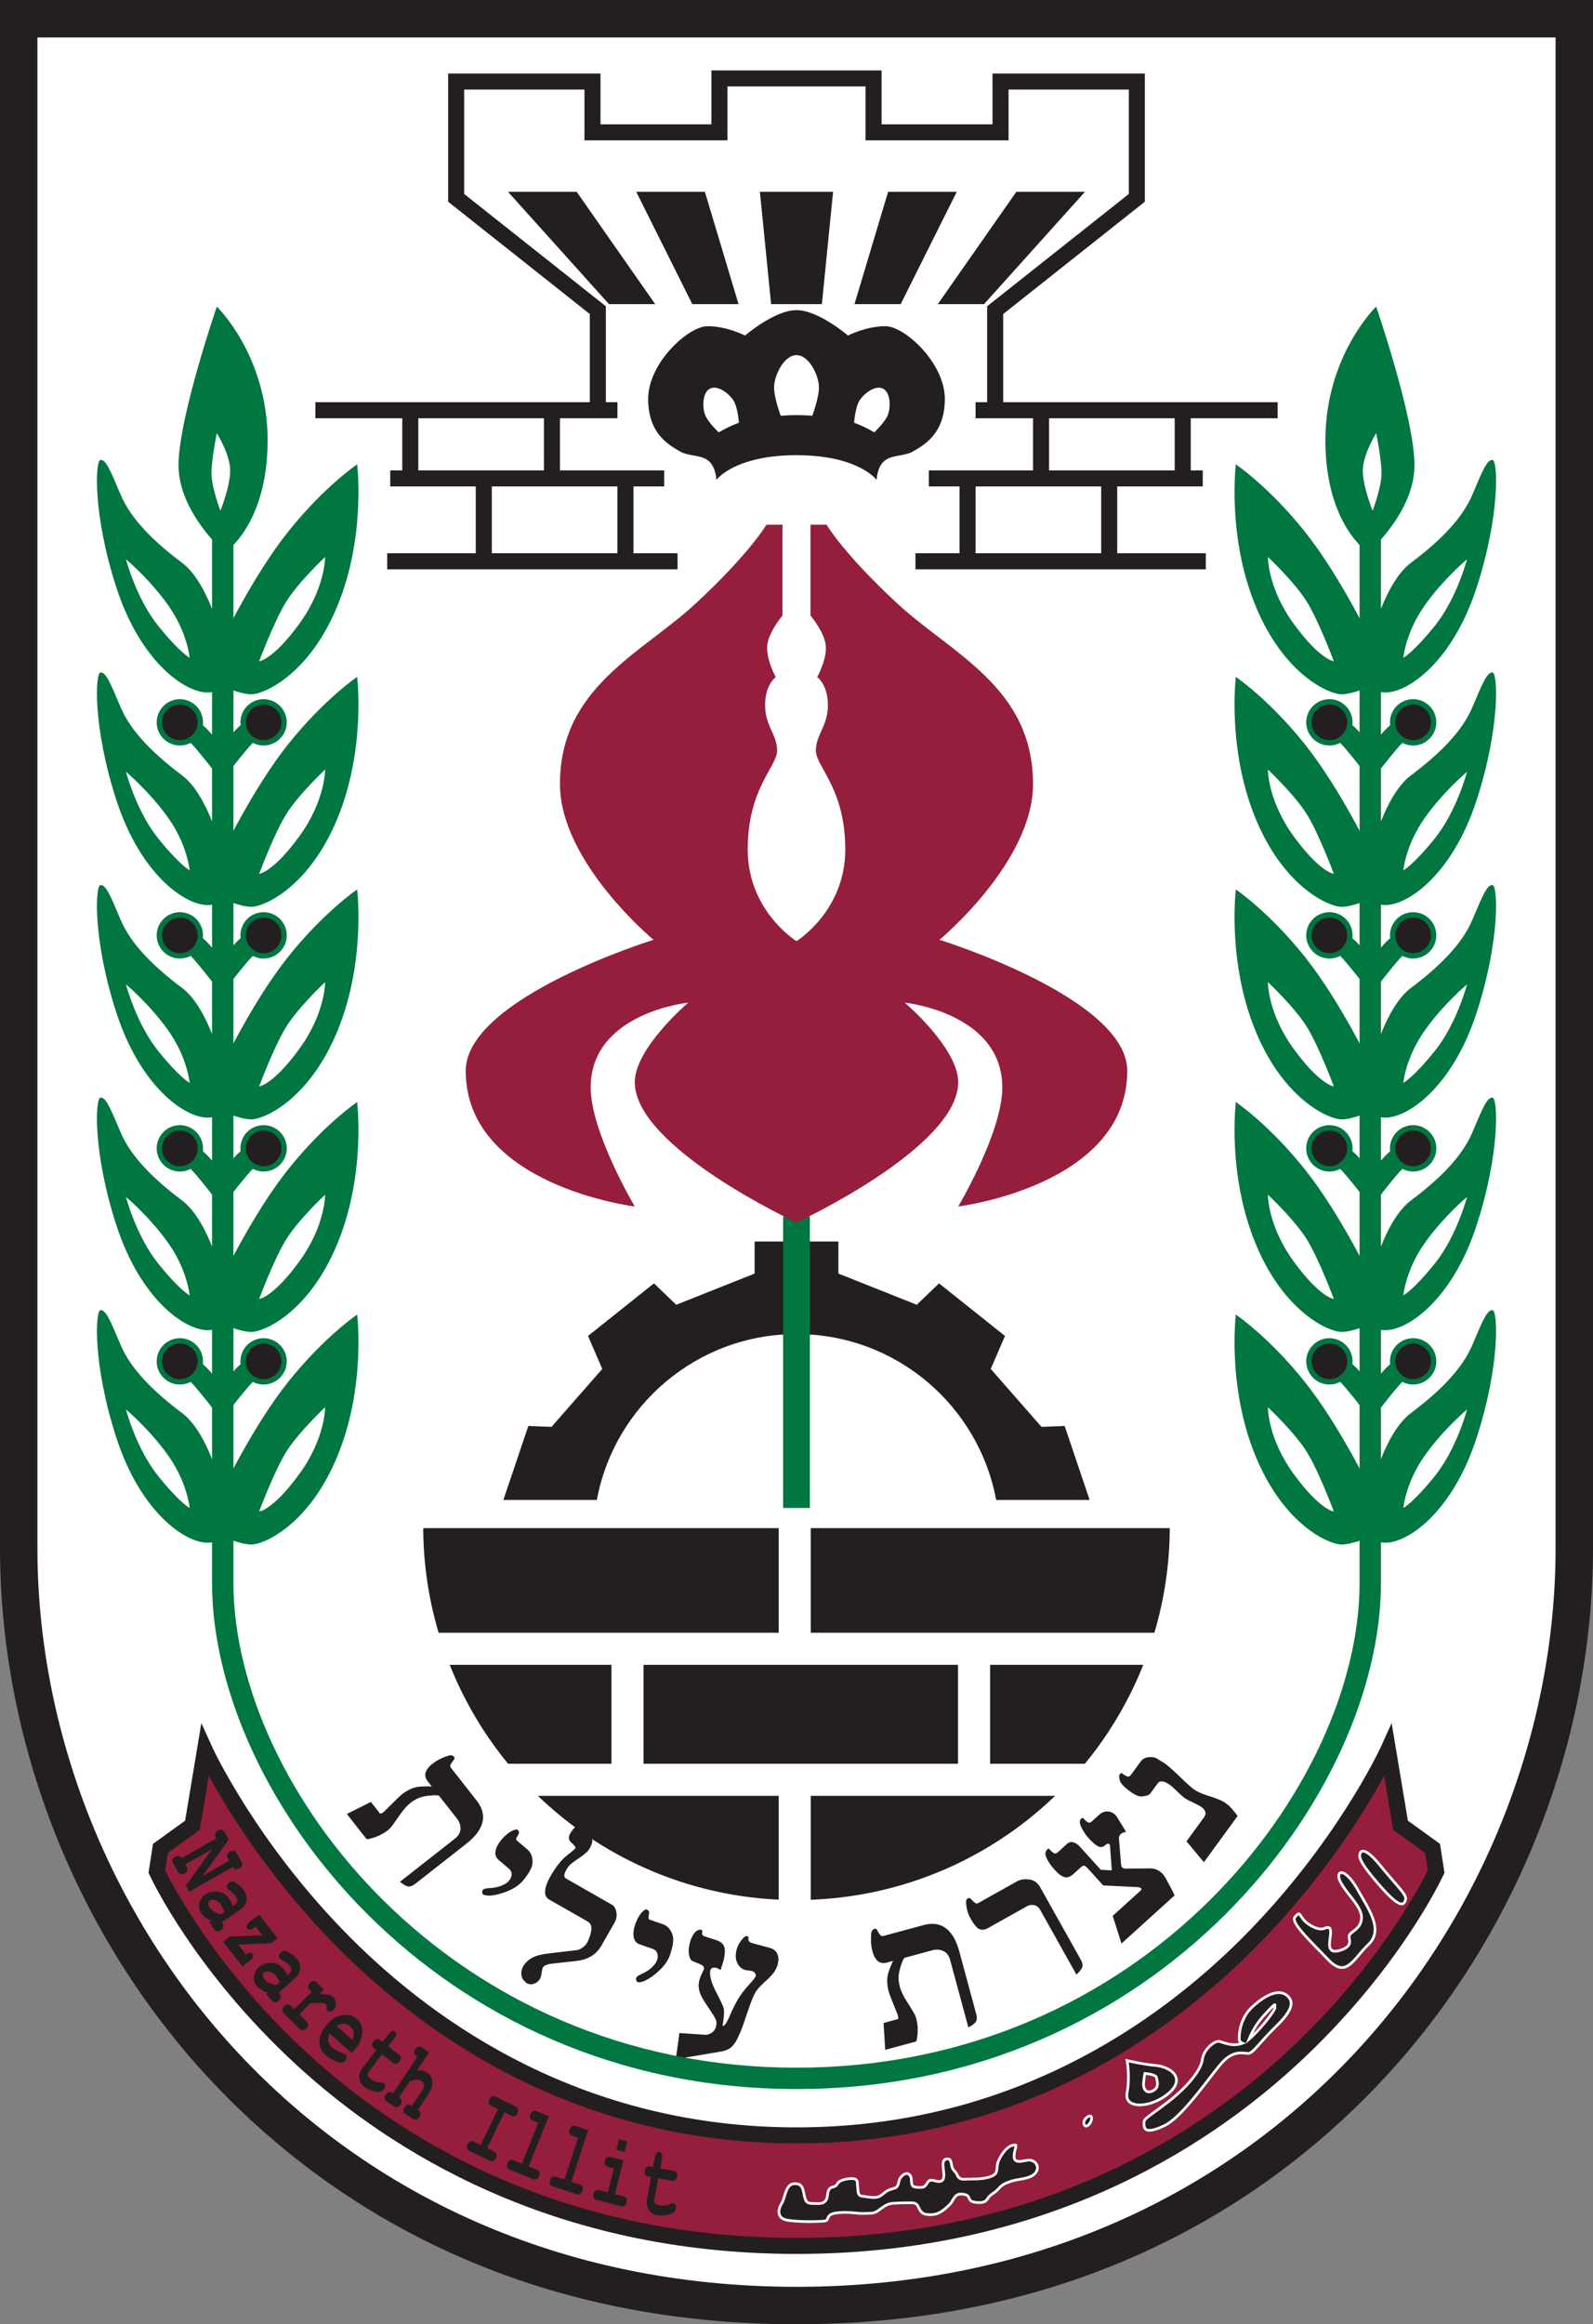
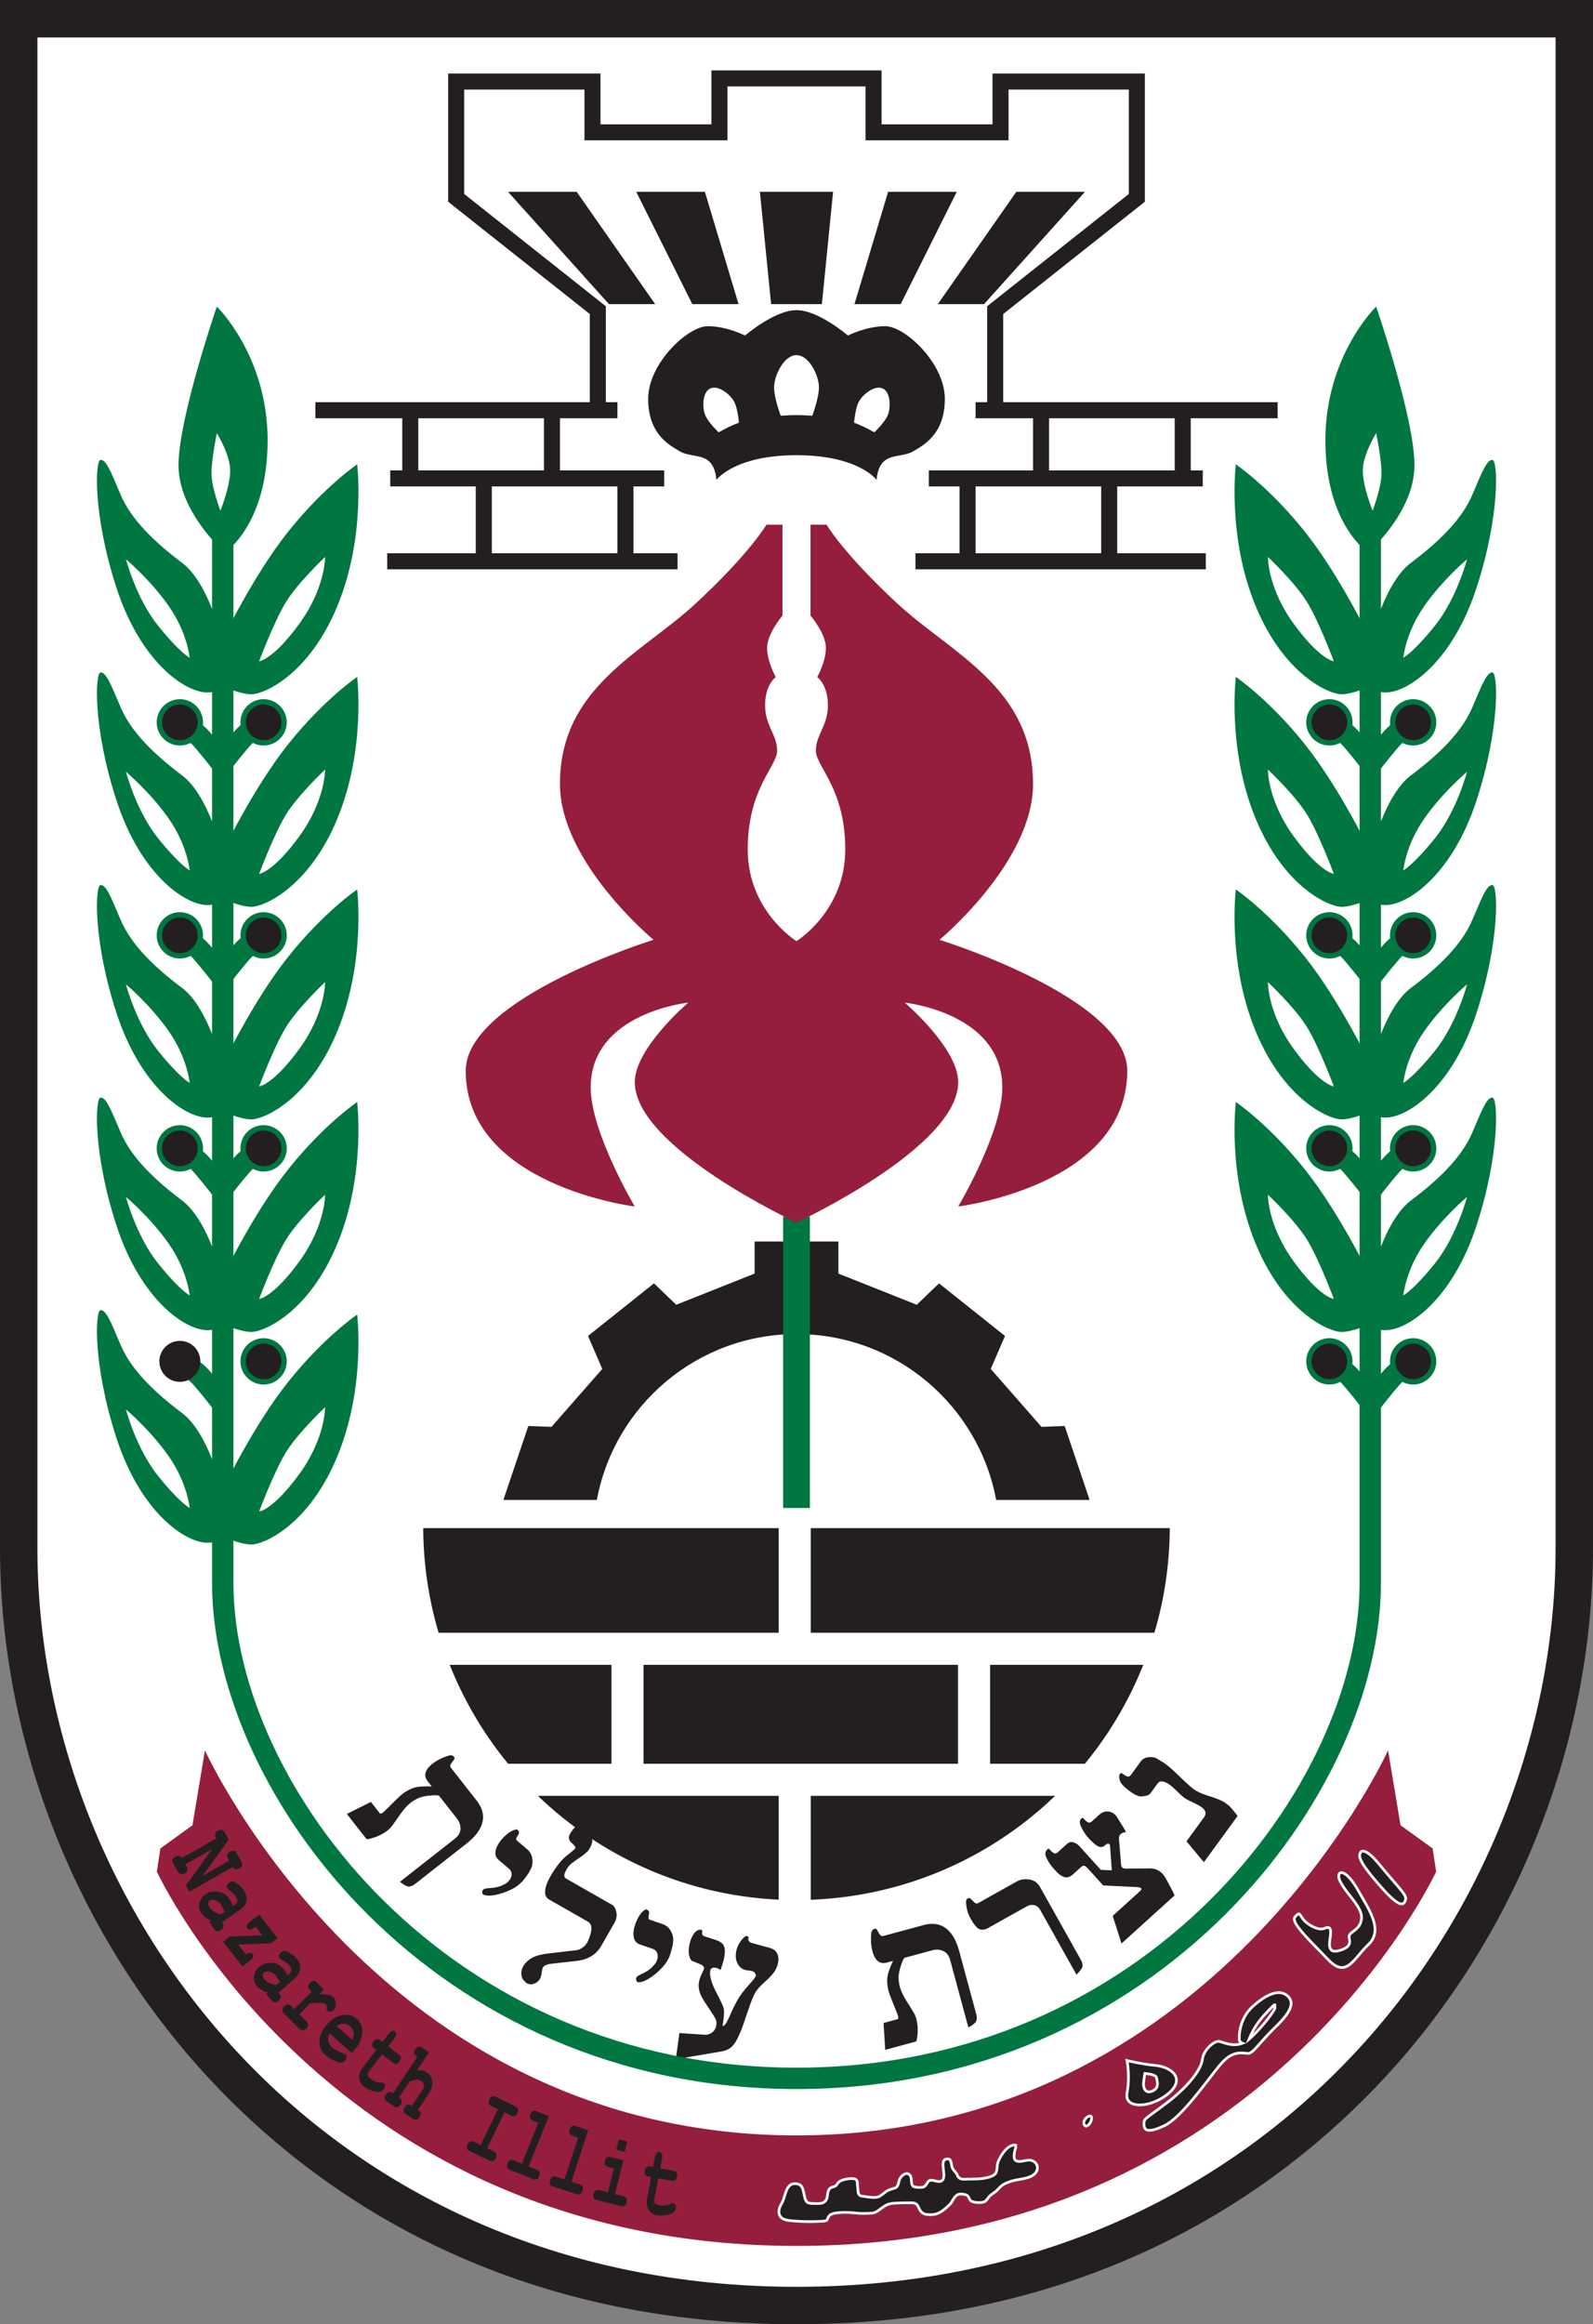
<svg xmlns="http://www.w3.org/2000/svg" width="298" height="434.65" xml:space="preserve">
  <rect width="100%" height="100%" fill="#808080" stroke="none" />
  <path fill="#FFF" d="M294.5 3.5v286c0 69.5-53.5 141.65-145.5 141.65S3.5 359 3.5 289.5V3.5h291z" />
  <path fill="#231F20" d="M149 434.65c-55.467 0-90.332-24.948-109.812-45.878C14.284 362.016 0 325.832 0 289.5V0h298v289.5c0 36.332-14.283 72.516-39.188 99.272-19.481 20.93-54.345 45.878-109.812 45.878zM7 7v282.5c0 67.908 53.115 138.15 142 138.15 88.885 0 142-70.242 142-138.15V7H7z" />
  <g fill="#231F20">
    <path d="m122.563 56.875-14.68-21H95.041l18.875 21zM138.157 56.875l-6.292-21h-12.842l10.486 21zM153.748 56.875l2.097-21h-13.691l2.096 21zM168.491 56.875l10.486-21h-12.84l-6.291 21zM184.084 56.875l18.875-21h-12.841l-14.68 21z" />
  </g>
  <path fill="#231F20" d="M165.625 61c-3.625 0-7 1.75-7 1.75S153.125 58 149 58s-9.625 4.75-9.625 4.75-3.375-1.75-7-1.75-11.125 6.875-11.125 13.625 4.25 8.75 5.875 9.75 4.125.625 5.5 1.875 1.375 3.5 1.375 3.5 3.375-4.625 15-4.625 15 4.625 15 4.625 0-2.25 1.375-3.5 3.875-.875 5.5-1.875 5.875-3 5.875-9.75S169.25 61 165.625 61zm-29.329 18.868c-.904.432-1.857.986-1.857.986s-1.803-1.707-2.443-3.048c-.64-1.34-.698-4.407.857-5.15 1.554-.742 3.903 1.23 4.543 2.57.64 1.34.835 3.816.835 3.816s-1.029.393-1.935.826zm15.651-2.118s-1.541-.125-2.947-.125-2.947.125-2.947.125-1.25-3.25-1.25-5.333 1.781-6 4.197-6 4.197 3.917 4.197 6-1.25 5.333-1.25 5.333zm14.057.056c-.641 1.341-2.443 3.048-2.443 3.048s-.953-.555-1.857-.986c-.904-.433-1.935-.825-1.935-.825s.195-2.476.835-3.816c.641-1.34 2.99-3.312 4.544-2.57 1.554.742 1.497 3.809.856 5.149zM156.834 232.167v6L171.5 244l4.166-4L188 249.834 185.334 256l9.5 10.834 4.332-.167 4.668 13.833h-17.485c-3.28-17.649-18.749-31.018-37.349-31.018-18.601 0-34.069 13.368-37.349 31.018H94.166l4.667-13.833 4.333.167 9.5-10.834-2.666-6.166L122.333 240l4.167 4 14.666-5.833v-6h15.668z" />
  <g fill="#231F20">
    <path d="M114.383 311.334H84.129a69.781 69.781 0 0 0 10.924 18.5h19.33v-18.5zM145.667 335.834h-45.043c11.803 11.35 27.578 18.595 45.043 19.416v-19.416zM151.667 305.334h64.283a69.782 69.782 0 0 0 2.876-19.566h-67.159v19.566zM145.667 305.334v-19.566H79.174a69.776 69.776 0 0 0 2.876 19.566h63.617zM185.216 311.334v18.5h17.73a69.81 69.81 0 0 0 10.925-18.5h-28.655zM120.383 311.334h58.833v18.5h-58.833zM151.667 335.834v19.433c17.729-.667 33.756-7.939 45.709-19.433h-45.709z" />
  </g>
  <g fill="#231F20">
    <path d="M82.186 335.883c-.127-.161-.688-.197-1.683-.106-.996.091-1.76.262-2.293.512a7.472 7.472 0 0 0-1.425.866c-.625.491-1.312 1.272-2.061 2.345-.749 1.072-1.229 1.748-1.441 2.026s-.457.526-.734.744a8.359 8.359 0 0 1-2.47 1.322c-.929.318-1.447.408-1.556.27l-3.642-4.642 4.504-2.247 1.658 2.113c.109.139.337.071.685-.202.116-.091.65-.613 1.606-1.568.955-.955 1.607-1.568 1.955-1.842.348-.272.817-.558 1.41-.854.591-.296 1.262-.468 2.012-.516a17.77 17.77 0 0 1 2.062-.022l-.707-.9c-.472-.601-.618-1.176-.438-1.728.179-.551.601-1.087 1.267-1.609.574-.45 1.222-.828 1.945-1.135s1.215-.459 1.476-.458c.259.001.462.094.607.279.145.184.137.377-.022.577-.161.2-.336.439-.526.721-.191.279-.196.535-.014.767l4.783 6.096c1.069 1.362 1.437 2.725 1.104 4.087-.334 1.361-1.333 2.697-3 4.004l-9.511 7.463c-.647.509-1.2.662-1.657.461a4.698 4.698 0 0 1-1.251-.809l10.247-8.04c.695-.546 1.048-1.168 1.06-1.867a2.881 2.881 0 0 0-.634-1.881l-3.316-4.227zM93.301 347.839c-.537-.456-.735-1.028-.593-1.717.142-.689.508-1.382 1.098-2.077.932-1.099 1.838-1.736 2.72-1.914.24-.057.428.108.564.492.032.144-.072.401-.312.775s-.282.627-.125.76l1.981 1.681c.515.437.826.999.935 1.688.108.689.04 1.304-.208 1.845a7.836 7.836 0 0 1-.878 1.478c-.338.444-.555.723-.649.835-.836.985-2.08 1.748-3.732 2.29-1.653.542-2.867.657-3.642.346-.151-.05-.234-.178-.25-.385a.718.718 0 0 1 .174-.546c.133-.156.484-.253 1.054-.289.57-.037 1.054-.097 1.453-.183a5.78 5.78 0 0 0 1.275-.448c.45-.214.791-.455 1.018-.724.342-.403.516-.812.524-1.23.007-.417-.168-.777-.526-1.081l-1.881-1.596zM102.727 355.224c-.561-.319-.811-.859-.749-1.619.061-.76.376-1.636.944-2.632 1.033-1.811 2.062-3.126 3.087-3.945 1.024-.818 1.566-1.278 1.624-1.381.102-.179-.13-.514-.694-1.005-.565-.491-.665-1.056-.301-1.693.48-.842.946-1.362 1.398-1.562.451-.199.763-.182.934.051.036.056 0 .206-.106.453-.108.247-.046.436.184.566.765.437 1.297.851 1.598 1.241.3.392.174 1.071-.378 2.04-.262.459-.916 1.041-1.959 1.746-1.045.705-1.666 1.188-1.864 1.446a6.73 6.73 0 0 0-.516.771c-.233.407-.356.742-.371 1.005-.015.262.118.473.399.633l8.528 4.865c.408.232.679.69.813 1.374.134.683.02 1.343-.343 1.979l-2.437 4.271c-.958 1.678-2.51 2.637-4.658 2.878-2.148.241-3.681.411-4.6.511s-1.486.34-1.704.721c-.072.128-.14.393-.2.796a8.348 8.348 0 0 1-.165.866 1.872 1.872 0 0 1-.161.414c-.261.458-.637.775-1.125.951s-.95.14-1.383-.107c-.076-.044-.252-.211-.525-.501-.273-.291-.43-.684-.469-1.178-.04-.493.079-.981.354-1.465.333-.584.839-1.087 1.519-1.507.679-.421 1.727-.716 3.141-.886 1.415-.169 3.225-.382 5.433-.638a3.047 3.047 0 0 0 1.912-1.485c.102-.178.252-.547.453-1.105a4.45 4.45 0 0 0 .283-1.606c-.012-.512-.26-.906-.744-1.183l-7.152-4.08zM119.727 363.629c-.666-.229-1.059-.69-1.176-1.384-.119-.694-.029-1.472.268-2.334.469-1.361 1.082-2.286 1.839-2.771.203-.14.438-.055.704.254.082.121.079.399-.008.835-.088.436-.035.687.16.754l2.457.846c.638.22 1.133.631 1.484 1.232.352.603.51 1.2.477 1.794a7.796 7.796 0 0 1-.281 1.696c-.154.536-.254.874-.302 1.013-.42 1.222-1.303 2.385-2.645 3.49-1.343 1.105-2.432 1.654-3.267 1.646-.158.008-.283-.081-.373-.268a.716.716 0 0 1-.036-.571c.066-.194.358-.412.876-.653.517-.241.946-.473 1.288-.697.341-.224.683-.518 1.025-.881s.571-.712.686-1.045c.172-.499.186-.944.041-1.336s-.439-.664-.883-.816l-2.334-.804zM131.381 361.189c-.127.494.008.798.404.911l2.15.7c.757.254 1.239.598 1.443 1.031s.267.945.187 1.535l-.127.93a14.88 14.88 0 0 1-.492 1.646c-.016.119-.082.275-.198.469-.292-.247-.583-.391-.874-.431-.611-.083-.948.108-1.012.573-.135.988.243 2.337 1.136 4.043.892 1.707 1.363 2.757 1.414 3.148.05.393.043.873-.019 1.441a63.961 63.961 0 0 1-.208 1.683c.32.044.75-.557 1.291-1.803.54-1.245 1.053-2.288 1.538-3.126.485-.838 1.164-1.738 2.036-2.702.872-.962 1.322-1.546 1.35-1.75.016-.116-.042-.287-.174-.513-.132-.226-.431-.371-.896-.435l-.611-.083c-.698-.096-1.242-.451-1.631-1.067-.39-.616-.527-1.346-.412-2.189a4.546 4.546 0 0 1 .443-1.45c.223-.443.493-.844.808-1.2.315-.357.589-.52.822-.487.203.027.29.158.258.391-.04.291.012.506.156.644s.374.244.69.316l3 .81c.714.187 1.203.514 1.466.979.262.466.352 1.003.268 1.614a4.697 4.697 0 0 1-.557 1.635c-.296.537-.866 1.186-1.71 1.943-.844.759-1.45 1.395-1.816 1.907-.367.513-.781 1.434-1.244 2.763a223.557 223.557 0 0 0-1.111 3.247 23.666 23.666 0 0 1-1.043 2.591c-.418.891-.854 1.534-1.308 1.932-.455.397-1.062.662-1.82.795l-8.553 1.452.668-4.885 5.064.335c1.099-.236 1.718-.866 1.858-1.889a1.956 1.956 0 0 0-.18-1.118c-.172-.365-.678-1.163-1.517-2.395-.839-1.23-1.329-2.146-1.469-2.745-.141-.6-.185-1.089-.133-1.469.072-.525.204-.998.394-1.419.191-.42.37-.812.539-1.177.147-.426-.081-.762-.684-1.008a81.776 81.776 0 0 0-1.348-.541c-.295-.115-.513-.421-.652-.916-.14-.495-.167-1.05-.083-1.663.1-.729.284-1.374.553-1.933.269-.558.55-.937.844-1.134.293-.198.557-.282.79-.25.232.033.337.138.312.314zM169.279 366.104c-.198.054-.45.557-.755 1.508-.305.952-.446 1.722-.424 2.311a7.42 7.42 0 0 0 .241 1.649c.208.768.659 1.705 1.354 2.812a88.179 88.179 0 0 1 1.303 2.117c.173.304.306.627.398.967.238.882.322 1.812.253 2.791s-.189 1.491-.359 1.537l-5.694 1.541-.311-5.024 2.593-.701c.17-.046.197-.282.081-.709-.038-.143-.311-.839-.816-2.092-.507-1.252-.817-2.092-.933-2.519-.115-.426-.194-.97-.236-1.631-.041-.66.062-1.344.312-2.053.248-.709.51-1.344.783-1.907l-1.104.299c-.737.199-1.324.109-1.761-.271-.438-.38-.767-.979-.987-1.795a8.494 8.494 0 0 1-.285-2.234c0-.785.051-1.297.154-1.536.102-.239.267-.39.493-.451s.4.021.523.246c.121.226.273.481.457.766.184.285.417.389.701.312l7.479-2.024c1.671-.452 3.069-.259 4.193.579 1.123.839 1.963 2.28 2.516 4.324l3.158 11.67c.215.795.141 1.364-.223 1.706a4.715 4.715 0 0 1-1.233.836l-3.402-12.572c-.23-.853-.666-1.42-1.305-1.705a2.884 2.884 0 0 0-1.979-.15l-5.185 1.403zM190.198 351.853c.666-.373 1.445-.497 2.339-.375.894.123 1.577.608 2.052 1.455l7.572 13.509c.389.692.448 1.249.179 1.67-.269.42-.593.805-.97 1.15l-6.779-12.093c-.287-.514-.673-.812-1.157-.895s-.931-.01-1.341.22l-7.182 4.025c-.666.373-1.236.449-1.714.229-.477-.22-1.017-.868-1.619-1.943-.315-.563-.532-1.098-.647-1.605a8.709 8.709 0 0 1-.213-1.37c-.025-.406.076-.674.307-.803s.433-.099.605.09c.174.188.384.399.632.63.247.232.499.275.755.132l7.181-4.026zM209.797 363.449l-1.646-5.162 4.894-4.435c.131-.118.261-.247.393-.387.131-.139.133-.256.008-.352-.104-.114-.325-.184-.665-.21l-6.406-.315-2.896-3.197a2.12 2.12 0 0 0-.555-.448c-.192-.103-.441-.016-.745.26l-1.371 1.241c-.631.572-1.211.762-1.742.569-.53-.192-1.042-.561-1.535-1.104l-.354-.392a8.395 8.395 0 0 1-1.225-1.712c-.305-.575-.435-1.003-.39-1.281s.176-.517.394-.714c.131-.118.255-.111.373.019.355.392.639.64.853.743.213.104.461.028.743-.229l1.664-1.507c.369-.335.774-.435 1.215-.299.439.136.808.367 1.104.693l4.021 4.437 2.053.102-.334-4.63c.007-.124-.071-.232-.233-.323s-.373-.019-.634.218c-.436.395-.886.477-1.353.245-.467-.23-1.074-.759-1.823-1.586a7.926 7.926 0 0 1-1.121-1.598c-.314-.586-.475-1.025-.48-1.317-.007-.291.088-.525.284-.703.151-.138.287-.142.405-.011.354.392.639.64.852.743.213.104.483.008.81-.287l1.272-1.153c.456-.414.976-.617 1.557-.609.581.009 1.09.252 1.522.729.158.175.266.315.322.422.058.106.284.476.679 1.107.396.632.708 1.161.937 1.588-.433.045-.769.174-1.006.39-.217.196-.323.471-.318.823l.373 4.564c.019.412.096.692.232.843.116.128.295.2.536.216l4.677-.035c.938-.013 1.756.363 2.45 1.129.198.22.599.902 1.203 2.049.604 1.147.913 1.773.93 1.879l-9.924 8.987zM215.275 335.271c-.173.237-.369.395-.588.471-.22.076-.586.145-1.103.204-.516.06-1.248-.257-2.196-.948-1.139-.83-1.777-1.523-1.917-2.079s-.141-.929-.002-1.119c.156-.213.317-.259.482-.138.498.362.849.555 1.052.575.202.021.408-.11.615-.396l1.765-2.419c.363-.498.872-.771 1.527-.82.654-.049 1.163.04 1.524.268.362.228.659.408.89.54.231.133.454.276.667.432.618.451 1.536 1.266 2.752 2.443s2.073 1.948 2.572 2.312c.618.451 1.624.895 3.019 1.33 1.394.436 2.352.843 2.874 1.225l.499.363c.315.268.656.624 1.021 1.072.364.448.628.785.79 1.012l-6.305 8.645-3.258-3.902 3.27-4.481c.501-.688.348-1.327-.462-1.918-.262-.19-.689-.43-1.282-.717s-1.01-.491-1.25-.612a4.788 4.788 0 0 1-.683-.416c-.285-.208-.727-.603-1.324-1.184s-1.051-.984-1.361-1.211c-.476-.347-.883-.553-1.219-.616-.337-.063-.573-.064-.711-.001-.137.063-.301.226-.491.486l-1.167 1.599z" />
  </g>
  <path fill="#007640" d="M146.5 227.5h5V282h-5z" />
  <path fill="#951E3C" d="M149 228.625s30.25-14 30.25-26.25c0-6.375-10-14.875-10-14.875s18.25 1.875 18.25 15.875c0 8.375-8.25 22.25-8.25 22.25s31.625-3.875 31.625-25.375c0-13.625-35.125-24.5-35.125-24.5s17.5-14.5 17.5-29.125c0-18.125-15.25-24.375-25.375-33.75s-13.25-14.75-13.25-14.75h-3v17s2.875 3.375 2.875 6-1.625 5.5-1.625 5.5 2 1.375 2 5.25-2.25 5.5-2.25 8.5 5.5 7 5.5 18.5S149 176.001 149 176.001s-9.125-5.626-9.125-17.126 5.5-15.5 5.5-18.5-2.25-4.625-2.25-8.5 2-5.25 2-5.25-1.625-2.875-1.625-5.5 2.875-6 2.875-6v-17h-3s-3.125 5.375-13.25 14.75-25.375 15.625-25.375 33.75c0 14.625 17.5 29.125 17.5 29.125s-35.125 10.875-35.125 24.5c0 21.5 31.625 25.375 31.625 25.375s-8.25-13.875-8.25-22.25c0-14 18.25-15.875 18.25-15.875s-10 8.5-10 14.875c0 12.25 30.25 26.25 30.25 26.25z" />
  <path fill="#007640" d="M149 390.667c-67.739 0-109.333-55.138-109.333-94.667V100h4v196c0 37.859 40.072 90.667 105.333 90.667S254.333 333.859 254.333 296V100h4v196c0 39.529-41.594 94.667-109.333 94.667z" />
  <path fill="#007640" d="M40.562 57.333S33.395 78.166 33.395 87s8.667 16.333 8.667 16.333 8-5.167 8-21-9.5-25-9.5-25zm.667 38.167s-1.667-4.333-1.667-7 1-7.5 1-7.5 2.5 4 2.5 7-1.833 7.5-1.833 7.5zM40.311 144.553c-.905-1.177-3.478-4.454-4.495-5.472-.877-.877-2.41-1.693-2.927-1.933l1.679-3.63c.255.118 2.535 1.194 4.076 2.735 1.385 1.385 4.488 5.407 4.838 5.861l-3.171 2.439z" />
  <circle fill="#231F20" cx="33.646" cy="135.084" r="3.833" />
  <path fill="#007640" d="M33.646 139.417c-2.39 0-4.333-1.944-4.333-4.333s1.944-4.333 4.333-4.333 4.333 1.944 4.333 4.333-1.943 4.333-4.333 4.333zm0-7.667c-1.838 0-3.333 1.496-3.333 3.333s1.496 3.333 3.333 3.333 3.333-1.496 3.333-3.333-1.495-3.333-3.333-3.333zM42.647 144.553l-3.171-2.438c.35-.454 3.453-4.477 4.838-5.861 1.541-1.541 3.821-2.618 4.076-2.735l1.677 3.632-.838-1.816.841 1.814c-.517.24-2.049 1.056-2.927 1.933-1.018 1.018-3.591 4.295-4.496 5.471z" />
  <circle fill="#231F20" cx="49.312" cy="135.084" r="3.833" />
  <path fill="#007640" d="M49.312 139.417c-2.39 0-4.333-1.944-4.333-4.333s1.944-4.333 4.333-4.333 4.333 1.944 4.333 4.333-1.944 4.333-4.333 4.333zm0-7.667c-1.838 0-3.333 1.496-3.333 3.333s1.496 3.333 3.333 3.333 3.333-1.496 3.333-3.333-1.496-3.333-3.333-3.333zM40.311 184.387c-.905-1.177-3.478-4.454-4.495-5.472-.877-.877-2.41-1.693-2.927-1.933l1.679-3.63c.255.118 2.535 1.194 4.076 2.735 1.385 1.385 4.488 5.407 4.838 5.861l-3.171 2.439z" />
  <circle fill="#231F20" cx="33.646" cy="174.917" r="3.833" />
  <path fill="#007640" d="M33.646 179.251c-2.39 0-4.333-1.944-4.333-4.333s1.944-4.333 4.333-4.333 4.333 1.944 4.333 4.333-1.943 4.333-4.333 4.333zm0-7.667c-1.838 0-3.333 1.496-3.333 3.333s1.496 3.333 3.333 3.333 3.333-1.496 3.333-3.333-1.495-3.333-3.333-3.333zM42.647 184.387l-3.171-2.438c.35-.454 3.453-4.477 4.838-5.861 1.541-1.541 3.821-2.618 4.076-2.735l1.677 3.632-.838-1.816.841 1.814c-.517.24-2.049 1.056-2.927 1.933-1.018 1.018-3.591 4.294-4.496 5.471z" />
  <circle fill="#231F20" cx="49.312" cy="174.917" r="3.833" />
  <path fill="#007640" d="M49.312 179.251c-2.39 0-4.333-1.944-4.333-4.333s1.944-4.333 4.333-4.333 4.333 1.944 4.333 4.333-1.944 4.333-4.333 4.333zm0-7.667c-1.838 0-3.333 1.496-3.333 3.333s1.496 3.333 3.333 3.333 3.333-1.496 3.333-3.333-1.496-3.333-3.333-3.333zM40.311 224.221c-.906-1.177-3.479-4.454-4.496-5.473-.877-.876-2.41-1.692-2.926-1.933l1.679-3.63c.255.118 2.535 1.194 4.076 2.735 1.385 1.385 4.488 5.407 4.837 5.861l-3.17 2.44z" />
  <circle fill="#231F20" cx="33.646" cy="214.751" r="3.833" />
  <path fill="#007640" d="M33.646 219.084a4.338 4.338 0 0 1-4.333-4.333c0-2.39 1.944-4.333 4.333-4.333s4.333 1.944 4.333 4.333a4.337 4.337 0 0 1-4.333 4.333zm0-7.667c-1.838 0-3.333 1.496-3.333 3.333s1.496 3.333 3.333 3.333 3.333-1.495 3.333-3.333-1.495-3.333-3.333-3.333zM42.647 224.221l-3.17-2.439c.349-.454 3.452-4.476 4.837-5.861 1.541-1.541 3.821-2.618 4.076-2.735l1.677 3.632-.838-1.816.841 1.814c-.517.24-2.049 1.056-2.927 1.934-1.018 1.017-3.59 4.294-4.496 5.471z" />
  <circle fill="#231F20" cx="49.312" cy="214.751" r="3.833" />
  <path fill="#007640" d="M49.312 219.084a4.338 4.338 0 0 1-4.333-4.333c0-2.39 1.944-4.333 4.333-4.333s4.333 1.944 4.333 4.333a4.338 4.338 0 0 1-4.333 4.333zm0-7.667c-1.838 0-3.333 1.496-3.333 3.333s1.496 3.333 3.333 3.333 3.333-1.495 3.333-3.333-1.496-3.333-3.333-3.333zM40.311 264.054c-.906-1.177-3.479-4.453-4.496-5.472-.877-.877-2.41-1.693-2.927-1.934l1.68-3.63c.255.117 2.535 1.194 4.075 2.735 1.385 1.386 4.488 5.406 4.837 5.86l-3.169 2.441z" />
  <circle fill="#231F20" cx="33.646" cy="254.584" r="3.833" />
-   <path fill="#007640" d="M33.646 258.918c-2.39 0-4.333-1.944-4.333-4.334s1.944-4.333 4.333-4.333 4.333 1.943 4.333 4.333-1.943 4.334-4.333 4.334zm0-7.667c-1.838 0-3.333 1.495-3.333 3.333s1.496 3.334 3.333 3.334 3.333-1.496 3.333-3.334-1.495-3.333-3.333-3.333zM42.647 264.054l-3.17-2.439c.349-.454 3.452-4.475 4.837-5.86 1.541-1.541 3.821-2.618 4.076-2.735l1.678 3.631-.839-1.815.841 1.814c-.517.24-2.05 1.057-2.927 1.934-1.018 1.017-3.59 4.293-4.496 5.47z" />
  <circle fill="#231F20" cx="49.312" cy="254.584" r="3.833" />
  <path fill="#007640" d="M49.312 258.918c-2.39 0-4.333-1.944-4.333-4.334s1.944-4.333 4.333-4.333 4.333 1.943 4.333 4.333-1.944 4.334-4.333 4.334zm0-7.667c-1.838 0-3.333 1.495-3.333 3.333s1.496 3.334 3.333 3.334 3.333-1.496 3.333-3.334-1.496-3.333-3.333-3.333zM66.813 86.833S60.647 91 53.98 99.333 41.562 119.75 41.562 119.75s-2.5-10.75-7.5-14.5-9.5-8-11.5-12.75-2.75-6.5-3.75-6.5-1.5 10.25 3 24 12.75 19.5 17 19.5c2.167 0 2.667-1.25 2.667-1.25s3.333 1.583 5.583 1.583 10.75-3.584 16.084-16.584 3.667-26.416 3.667-26.416zM29.563 117c-4.083-5.083-6-12.417-6-12.417s4.5 3.75 8 8.75S35.48 123 35.48 123s-1.834-.917-5.917-6zm26.417-.334c-4.917 6.75-7.5 7-7.5 7s2.667-7.167 4.917-10.917 7.417-8.583 7.417-8.583.082 5.75-4.834 12.5z" />
  <path fill="#007640" d="M66.813 126.583s-6.166 4.167-12.833 12.5S41.562 159.5 41.562 159.5s-2.5-10.75-7.5-14.5-9.5-8-11.5-12.75-2.75-6.5-3.75-6.5-1.5 10.25 3 24 12.75 19.5 17 19.5c2.167 0 2.667-1.25 2.667-1.25s3.333 1.583 5.583 1.583S57.813 166 63.146 153s3.667-26.417 3.667-26.417zm-37.25 30.167c-4.083-5.083-6-12.417-6-12.417s4.5 3.75 8 8.75 3.917 9.667 3.917 9.667-1.834-.917-5.917-6zm26.417-.334c-4.917 6.75-7.5 7-7.5 7s2.667-7.167 4.917-10.917 7.417-8.583 7.417-8.583.082 5.75-4.834 12.5z" />
  <path fill="#007640" d="M66.813 166.333s-6.166 4.167-12.833 12.5-12.418 20.417-12.418 20.417-2.5-10.75-7.5-14.5-9.5-8-11.5-12.75-2.75-6.5-3.75-6.5-1.5 10.25 3 24 12.75 19.5 17 19.5c2.167 0 2.667-1.25 2.667-1.25s3.333 1.583 5.583 1.583 10.75-3.584 16.084-16.584 3.667-26.416 3.667-26.416zM29.563 196.5c-4.083-5.083-6-12.417-6-12.417s4.5 3.75 8 8.75 3.917 9.667 3.917 9.667-1.834-.917-5.917-6zm26.417-.334c-4.917 6.75-7.5 7-7.5 7s2.667-7.167 4.917-10.917 7.417-8.583 7.417-8.583.082 5.75-4.834 12.5z" />
  <path fill="#007640" d="M66.813 206.083s-6.166 4.167-12.833 12.5S41.562 239 41.562 239s-2.5-10.75-7.5-14.5-9.5-8-11.5-12.75-2.75-6.5-3.75-6.5-1.5 10.25 3 24 12.75 19.5 17 19.5c2.167 0 2.667-1.25 2.667-1.25s3.333 1.584 5.583 1.584 10.75-3.584 16.084-16.584 3.667-26.417 3.667-26.417zm-37.25 30.167c-4.083-5.084-6-12.417-6-12.417s4.5 3.75 8 8.75 3.917 9.667 3.917 9.667-1.834-.917-5.917-6zm26.417-.334c-4.917 6.75-7.5 7-7.5 7s2.667-7.166 4.917-10.916 7.417-8.584 7.417-8.584.082 5.75-4.834 12.5z" />
  <path fill="#007640" d="M66.813 245.833s-6.166 4.167-12.833 12.5-12.418 20.417-12.418 20.417-2.5-10.75-7.5-14.5-9.5-8-11.5-12.75-2.75-6.5-3.75-6.5-1.5 10.25 3 24 12.75 19.5 17 19.5c2.167 0 2.667-1.25 2.667-1.25s3.333 1.584 5.583 1.584 10.75-3.584 16.084-16.584 3.667-26.417 3.667-26.417zM29.563 276c-4.083-5.084-6-12.417-6-12.417s4.5 3.75 8 8.75S35.48 282 35.48 282s-1.834-.917-5.917-6zm26.417-.334c-4.917 6.75-7.5 7-7.5 7s2.667-7.166 4.917-10.916 7.417-8.584 7.417-8.584.082 5.75-4.834 12.5zM247.938 82.333c0 15.833 8 21 8 21s8.666-7.5 8.666-16.333-7.166-29.667-7.166-29.667-9.5 9.167-9.5 25zm7 5.667c0-3 2.5-7 2.5-7s1 4.833 1 7.5-1.667 7-1.667 7-1.833-4.5-1.833-7.5zM257.688 144.554l-3.17-2.439c.35-.454 3.453-4.476 4.838-5.861 1.54-1.541 3.82-2.618 4.076-2.735l1.676 3.632-.838-1.816.841 1.814c-.517.24-2.049 1.056-2.927 1.933-1.017 1.017-3.59 4.294-4.496 5.472z" />
  <circle fill="#231F20" cx="264.354" cy="135.084" r="3.834" />
  <path fill="#007640" d="M264.354 139.417c-2.39 0-4.334-1.944-4.334-4.333s1.944-4.333 4.334-4.333 4.334 1.944 4.334 4.333-1.945 4.333-4.334 4.333zm0-7.667c-1.838 0-3.334 1.496-3.334 3.333s1.496 3.333 3.334 3.333 3.334-1.496 3.334-3.333-1.497-3.333-3.334-3.333zM255.353 144.553c-.905-1.177-3.478-4.454-4.495-5.472-.878-.877-2.41-1.693-2.927-1.933l1.679-3.63c.256.118 2.536 1.194 4.076 2.735 1.385 1.385 4.488 5.407 4.837 5.861l-3.17 2.439z" />
  <circle fill="#231F20" cx="248.688" cy="135.084" r="3.833" />
  <path fill="#007640" d="M248.688 139.417c-2.39 0-4.333-1.944-4.333-4.333s1.943-4.333 4.333-4.333 4.333 1.944 4.333 4.333-1.943 4.333-4.333 4.333zm0-7.667c-1.838 0-3.333 1.496-3.333 3.333s1.495 3.333 3.333 3.333 3.333-1.496 3.333-3.333-1.495-3.333-3.333-3.333zM257.688 184.387l-3.17-2.439c.35-.454 3.453-4.476 4.838-5.861 1.54-1.541 3.82-2.618 4.076-2.735l1.676 3.632-.838-1.816.841 1.814c-.517.24-2.049 1.056-2.927 1.933-1.017 1.018-3.59 4.295-4.496 5.472z" />
  <circle fill="#231F20" cx="264.354" cy="174.917" r="3.834" />
  <path fill="#007640" d="M264.354 179.251c-2.39 0-4.334-1.944-4.334-4.333s1.944-4.333 4.334-4.333 4.334 1.944 4.334 4.333-1.945 4.333-4.334 4.333zm0-7.667c-1.838 0-3.334 1.496-3.334 3.333s1.496 3.333 3.334 3.333 3.334-1.496 3.334-3.333-1.497-3.333-3.334-3.333zM255.353 184.387c-.905-1.177-3.478-4.454-4.495-5.472-.878-.877-2.41-1.693-2.927-1.933l1.679-3.63c.256.118 2.536 1.194 4.076 2.735 1.385 1.385 4.488 5.407 4.837 5.861l-3.17 2.439z" />
  <circle fill="#231F20" cx="248.688" cy="174.917" r="3.833" />
  <path fill="#007640" d="M248.688 179.251c-2.39 0-4.333-1.944-4.333-4.333s1.943-4.333 4.333-4.333 4.333 1.944 4.333 4.333-1.943 4.333-4.333 4.333zm0-7.667c-1.838 0-3.333 1.496-3.333 3.333s1.495 3.333 3.333 3.333 3.333-1.496 3.333-3.333-1.495-3.333-3.333-3.333zM257.688 224.221l-3.17-2.439c.35-.454 3.453-4.476 4.838-5.861 1.54-1.541 3.82-2.618 4.076-2.735l1.676 3.632-.838-1.816.841 1.814c-.517.24-2.049 1.056-2.927 1.934-1.017 1.017-3.59 4.294-4.496 5.471z" />
  <circle fill="#231F20" cx="264.354" cy="214.751" r="3.834" />
  <path fill="#007640" d="M264.354 219.084a4.338 4.338 0 0 1-4.334-4.333c0-2.39 1.944-4.333 4.334-4.333s4.334 1.944 4.334 4.333a4.34 4.34 0 0 1-4.334 4.333zm0-7.667c-1.838 0-3.334 1.496-3.334 3.333s1.496 3.333 3.334 3.333 3.334-1.495 3.334-3.333-1.497-3.333-3.334-3.333zM255.353 224.221c-.905-1.177-3.478-4.454-4.495-5.473-.878-.876-2.41-1.692-2.927-1.933l1.679-3.63c.256.118 2.536 1.194 4.076 2.735 1.385 1.385 4.488 5.407 4.837 5.861l-3.17 2.44z" />
  <circle fill="#231F20" cx="248.688" cy="214.751" r="3.833" />
  <path fill="#007640" d="M248.688 219.084a4.338 4.338 0 0 1-4.333-4.333c0-2.39 1.943-4.333 4.333-4.333s4.333 1.944 4.333 4.333a4.338 4.338 0 0 1-4.333 4.333zm0-7.667c-1.838 0-3.333 1.496-3.333 3.333s1.495 3.333 3.333 3.333 3.333-1.495 3.333-3.333-1.495-3.333-3.333-3.333zM257.688 264.054l-3.17-2.439c.35-.454 3.453-4.475 4.837-5.86 1.541-1.541 3.821-2.618 4.076-2.735l1.678 3.631-.839-1.815.841 1.814c-.517.24-2.049 1.057-2.927 1.934-1.017 1.017-3.59 4.293-4.496 5.47z" />
  <circle fill="#231F20" cx="264.354" cy="254.584" r="3.834" />
  <path fill="#007640" d="M264.354 258.918c-2.39 0-4.334-1.944-4.334-4.334s1.944-4.333 4.334-4.333 4.334 1.943 4.334 4.333-1.945 4.334-4.334 4.334zm0-7.667c-1.838 0-3.334 1.495-3.334 3.333s1.496 3.334 3.334 3.334 3.334-1.496 3.334-3.334-1.497-3.333-3.334-3.333zM255.353 264.054c-.905-1.177-3.478-4.453-4.496-5.472-.877-.877-2.409-1.693-2.926-1.934l1.68-3.63c.255.117 2.535 1.194 4.075 2.735 1.385 1.386 4.488 5.406 4.837 5.86l-3.17 2.441z" />
  <circle fill="#231F20" cx="248.688" cy="254.584" r="3.833" />
  <path fill="#007640" d="M248.688 258.918c-2.39 0-4.333-1.944-4.333-4.334s1.943-4.333 4.333-4.333 4.333 1.943 4.333 4.333-1.943 4.334-4.333 4.334zm0-7.667c-1.838 0-3.333 1.495-3.333 3.333s1.495 3.334 3.333 3.334 3.333-1.496 3.333-3.334-1.495-3.333-3.333-3.333zM234.854 113.25c5.334 13 13.834 16.584 16.084 16.584s5.584-1.583 5.584-1.583.5 1.25 2.666 1.25c4.25 0 12.5-5.75 17-19.5s4-24 3-24-1.75 1.75-3.75 6.5-6.5 9-11.5 12.75-7.5 14.5-7.5 14.5-5.75-12.084-12.418-20.417c-6.666-8.333-12.832-12.5-12.832-12.5s-1.668 13.416 3.666 26.416zM262.52 123s.418-4.667 3.918-9.667 8-8.75 8-8.75-1.917 7.333-6 12.417c-4.084 5.083-5.918 6-5.918 6zm-25.332-18.834s5.166 4.833 7.416 8.583 4.916 10.917 4.916 10.917-2.583-.25-7.5-7c-4.916-6.75-4.832-12.5-4.832-12.5z" />
  <path fill="#007640" d="M234.854 153c5.334 13 13.834 16.584 16.084 16.584s5.584-1.583 5.584-1.583.5 1.25 2.666 1.25c4.25 0 12.5-5.75 17-19.5s4-24 3-24-1.75 1.75-3.75 6.5-6.5 9-11.5 12.75-7.5 14.5-7.5 14.5-5.75-12.084-12.418-20.417c-6.666-8.333-12.832-12.5-12.832-12.5S229.52 140 234.854 153zm27.666 9.75s.418-4.667 3.918-9.667 8-8.75 8-8.75-1.917 7.333-6 12.417c-4.084 5.083-5.918 6-5.918 6zm-25.332-18.834s5.166 4.833 7.416 8.583 4.916 10.917 4.916 10.917-2.583-.25-7.5-7c-4.916-6.75-4.832-12.5-4.832-12.5z" />
  <path fill="#007640" d="M234.854 192.75c5.334 13 13.834 16.584 16.084 16.584s5.584-1.583 5.584-1.583.5 1.25 2.666 1.25c4.25 0 12.5-5.75 17-19.5s4-24 3-24-1.75 1.75-3.75 6.5-6.5 9-11.5 12.75-7.5 14.5-7.5 14.5-5.75-12.084-12.418-20.417c-6.666-8.333-12.832-12.5-12.832-12.5s-1.668 13.416 3.666 26.416zm27.666 9.75s.418-4.667 3.918-9.667 8-8.75 8-8.75-1.917 7.333-6 12.417c-4.084 5.083-5.918 6-5.918 6zm-25.332-18.834s5.166 4.833 7.416 8.583 4.916 10.917 4.916 10.917-2.583-.25-7.5-7c-4.916-6.75-4.832-12.5-4.832-12.5z" />
  <path fill="#007640" d="M234.854 232.5c5.334 13 13.834 16.584 16.084 16.584s5.584-1.584 5.584-1.584.5 1.25 2.666 1.25c4.25 0 12.5-5.75 17-19.5s4-24 3-24-1.75 1.75-3.75 6.5-6.5 9-11.5 12.75-7.5 14.5-7.5 14.5-5.75-12.084-12.418-20.417c-6.666-8.333-12.832-12.5-12.832-12.5s-1.668 13.417 3.666 26.417zm27.666 9.75s.418-4.667 3.918-9.667 8-8.75 8-8.75-1.917 7.333-6 12.417c-4.084 5.083-5.918 6-5.918 6zm-25.332-18.834s5.166 4.834 7.416 8.584 4.916 10.916 4.916 10.916-2.583-.25-7.5-7c-4.916-6.75-4.832-12.5-4.832-12.5z" />
-   <path fill="#007640" d="M234.854 272.25c5.334 13 13.834 16.584 16.084 16.584s5.584-1.584 5.584-1.584.5 1.25 2.666 1.25c4.25 0 12.5-5.75 17-19.5s4-24 3-24-1.75 1.75-3.75 6.5-6.5 9-11.5 12.75-7.5 14.5-7.5 14.5-5.75-12.084-12.418-20.417c-6.666-8.333-12.832-12.5-12.832-12.5s-1.668 13.417 3.666 26.417zM262.52 282s.418-4.667 3.918-9.667 8-8.75 8-8.75-1.917 7.333-6 12.417c-4.084 5.083-5.918 6-5.918 6zm-25.332-18.834s5.166 4.834 7.416 8.584 4.916 10.916 4.916 10.916-2.583-.25-7.5-7c-4.916-6.75-4.832-12.5-4.832-12.5z" />
  <path fill="#231F20" d="M239 78.216v-3h-51.334V58.725l26.5-21V13.75h-28.5v9.5h-20.75V13.167h-31.832V23.25h-20.75v-9.5h-28.5v23.975l26.5 21v16.491H59v3h16.25v9.75H73v3h16v12.5H72.433v3h54.317v-3h-8.25v-12.5h5.75v-3h-19.5v-9.75h10.75v-3h-2.166V57.275l-26.5-21V16.75h22.5v9.5h26.75V16.167h25.832V26.25h26.75v-9.5h22.5v19.525l-26.5 21v17.941H182.5v3h10.75v9.75h-19.5v3h5.75v12.5h-8.25v3h54.317v-3H209v-12.5h16v-3h-2.25v-9.75H239zm-160.75 9.75v-9.75h23.5v9.75h-23.5zm37.25 3v12.5H92v-12.5h23.5zm90.5 12.5h-23.5v-12.5H206v12.5zm13.75-15.5h-23.5v-9.75h23.5v9.75z" />
  <path fill="#951E3C" d="M149 399.334c78 0 110.662-72 110.662-72l2.333 14 6 4.333.667 4.333S236.333 420 149 420 29.338 350 29.338 350l.667-4.333 6-4.333 2.333-14s32.662 72 110.662 72z" />
-   <path fill="#231F20" d="M149 421.5c-45.598 0-76.066-19.249-93.597-35.396-19-17.502-27.092-34.749-27.427-35.475l-.189-.41.831-5.4 6.009-4.339 3.041-18.247 2.036 4.481c.081.179 8.305 18.034 25.854 35.638 16.136 16.188 43.71 35.482 83.442 35.482 39.731 0 67.307-19.295 83.442-35.482 17.549-17.604 25.772-35.459 25.854-35.638l2.036-4.48 3.041 18.246 6.009 4.339.832 5.4-.19.41c-.335.726-8.426 17.973-27.427 35.475C225.066 402.251 194.598 421.5 149 421.5zM30.892 349.767c1.33 2.686 9.599 18.553 26.638 34.217C74.658 399.729 104.43 418.5 149 418.5c44.63 0 74.427-18.817 91.564-34.604 17.002-15.66 25.22-31.45 26.544-34.129l-.5-3.252-5.991-4.327-1.685-10.109c-3.468 6.394-11.317 19.281-24.288 32.313-16.547 16.624-44.837 36.441-85.645 36.441s-69.098-19.817-85.644-36.441c-12.971-13.032-20.82-25.92-24.288-32.313l-1.685 10.109-5.991 4.327-.499 3.252z" />
  <g fill="#231F20">
    <path d="m39.684 345.799-4.995 2.853.242.423c.161.282.2.527.115.735-.084.207-.25.382-.497.522-.242.138-.474.19-.695.158-.222-.033-.413-.19-.574-.473l-.879-1.539c-.161-.282-.2-.527-.115-.734.084-.208.25-.382.497-.523.236-.135.466-.188.689-.158s.406.168.547.416l6.461-3.69-.104-.184c-.161-.282-.2-.526-.115-.734.084-.207.25-.382.498-.522.247-.142.481-.195.703-.163.222.033.414.19.575.473l.766 1.36-4.91 6.78 4.971-2.839-.242-.424c-.162-.282-.2-.526-.115-.734.084-.207.25-.382.497-.522.247-.142.481-.195.703-.163.222.033.413.19.574.473l.871 1.544c.161.282.201.526.119.732s-.246.379-.493.521c-.242.138-.474.192-.697.163-.224-.029-.405-.166-.544-.41l-8.112 4.633-.663-1.161 4.922-6.813zM39.152 359.431l.369-.25a3.675 3.675 0 0 1-1.1-.608 3.789 3.789 0 0 1-.781-.816c-.406-.601-.511-1.239-.316-1.917.195-.678.564-1.2 1.107-1.567.661-.447 1.437-.622 2.326-.526s1.62.566 2.19 1.41c.229.339.441.765.639 1.278l.377-.255c.235-.159.379-.361.431-.605.051-.244-.06-.568-.333-.972-.224-.331-.606-.698-1.147-1.102-.2-.151-.336-.282-.41-.392-.101-.148-.11-.326-.029-.532s.239-.389.475-.548c.133-.09.261-.149.383-.179a.719.719 0 0 1 .338-.006c.103.025.266.114.488.267.294.204.571.428.83.672.258.244.466.483.624.716.47.695.623 1.378.459 2.048-.163.669-.611 1.252-1.344 1.747l-3.244 2.191.129.191c.182.27.239.511.17.724-.068.214-.221.4-.456.56-.231.155-.458.226-.682.21-.223-.017-.426-.159-.608-.429l-.885-1.31zm2.821-1.907a5.654 5.654 0 0 0-.653-1.364 1.979 1.979 0 0 0-1.262-.856c-.337-.069-.609-.034-.813.104a.57.57 0 0 0-.262.392c-.046.296.038.603.251.919.182.27.462.524.841.764.378.24.786.406 1.222.499l.676-.458zM44.569 363.638l1.453 1.874c.287-.205.538-.312.754-.321.216-.01.38.059.493.205.124.159.147.349.07.566-.078.219-.297.468-.659.748l-1.334 1.035-3.601-4.645 1.246-.967 6.088-.218-1.268-1.636-.147.114c-.356.276-.65.425-.881.445-.231.021-.408-.049-.532-.209-.124-.159-.147-.349-.07-.566.077-.219.294-.466.651-.743l1.654-1.273 3.424 4.415-1.232.955-6.109.221zM49.789 372.904l.334-.295c-.414-.085-.804-.239-1.169-.462s-.659-.459-.879-.71c-.479-.543-.666-1.164-.559-1.861s.406-1.263.897-1.696c.599-.527 1.345-.801 2.24-.819.895-.02 1.679.354 2.353 1.118.27.307.536.701.798 1.185l.341-.301c.213-.188.33-.406.35-.655.02-.248-.131-.556-.454-.921-.264-.3-.691-.615-1.279-.945-.217-.125-.37-.237-.457-.336-.119-.135-.152-.31-.098-.524.054-.215.188-.416.401-.604.121-.105.24-.182.357-.227a.704.704 0 0 1 .334-.049c.105.013.278.08.519.202.318.164.621.352.908.561s.524.419.71.63c.555.629.794 1.286.718 1.972-.076.685-.446 1.32-1.109 1.905l-2.936 2.589.152.173c.215.244.302.477.261.696-.041.221-.167.425-.381.613-.209.184-.425.282-.649.295-.224.013-.443-.103-.658-.346l-1.045-1.188zm2.553-2.252a5.674 5.674 0 0 0-.822-1.269 1.975 1.975 0 0 0-1.361-.688c-.344-.025-.608.044-.794.208a.57.57 0 0 0-.209.422c-.008.3.114.593.367.879.215.244.525.461.932.65s.832.302 1.275.338l.612-.54zM60.6 372.072l-.839.84c.807-.007 1.395.038 1.761.134.367.096.652.244.854.446.311.311.45.773.419 1.39-.02.417-.144.739-.371.967a1.161 1.161 0 0 1-.631.347c-.228.039-.409-.009-.542-.142-.118-.118-.159-.325-.124-.622s.002-.496-.101-.599c-.133-.134-.451-.215-.953-.244-.502-.029-1.188-.007-2.058.068l-2.026 2.028 1.361 1.359c.23.229.332.456.305.679s-.141.435-.342.636c-.197.196-.406.309-.629.335-.222.027-.448-.074-.678-.304l-2.885-2.884c-.229-.229-.331-.455-.305-.678.027-.223.141-.435.342-.636.197-.197.406-.309.629-.336.223-.026.449.075.679.305l.568.568 3.266-3.269-.345-.345c-.23-.229-.332-.455-.305-.678s.141-.435.342-.636c.197-.197.406-.309.629-.336.223-.026.449.075.679.305l1.3 1.302zM65.803 383.903l-4.163-3.657a2.373 2.373 0 0 0-.228 1.393c.069.464.333.897.791 1.3.376.331.976.656 1.8.977.339.134.558.243.657.33.135.119.19.287.164.503-.026.216-.129.426-.309.63a1.006 1.006 0 0 1-.565.344c-.283.056-.749-.062-1.397-.356a6.766 6.766 0 0 1-1.68-1.062c-.812-.714-1.177-1.606-1.096-2.681.081-1.073.535-2.081 1.364-3.024.882-1.004 1.862-1.589 2.942-1.756 1.08-.168 1.962.051 2.649.653.413.362.701.798.867 1.305.165.508.228.954.188 1.339-.065.553-.242 1.149-.532 1.793-.205.445-.511.9-.919 1.365l-.533.604zm.132-2.416c.204-.545.27-1.029.196-1.451a1.844 1.844 0 0 0-.629-1.091 1.833 1.833 0 0 0-1.157-.479c-.429-.018-.902.107-1.419.377l3.009 2.644zM71.458 384.188l-2.324 3.022c-.249.324-.366.573-.351.749.022.273.221.556.597.845.546.42 1.178.645 1.894.672.275.009.464.053.565.13.139.107.204.273.193.5-.01.226-.097.444-.259.655a1.009 1.009 0 0 1-.557.379c-.348.1-.848.053-1.5-.141-.652-.193-1.15-.423-1.495-.688-.666-.512-1.009-1.098-1.03-1.758s.194-1.284.646-1.872l2.55-3.317-.387-.297c-.258-.198-.388-.409-.39-.634-.002-.224.083-.449.257-.675.169-.22.363-.358.58-.414.217-.055.455.017.712.215l.387.297 1.046-1.36c.279-.363.527-.584.745-.662.218-.078.407-.056.567.068.157.12.225.296.206.526-.02.23-.169.527-.448.891l-1.046 1.36 1.979 1.522c.258.198.388.409.39.633.002.225-.083.449-.257.675-.169.221-.363.358-.58.414s-.455-.016-.712-.214l-1.978-1.521zM80.268 383.8l-2.251 3.372c.364-.04.698-.027 1.001.037.303.064.576.179.821.343.387.258.67.581.85.969s.236.848.169 1.379-.303 1.101-.708 1.708l-1.983 2.971c.285.189.445.353.481.488.069.276.006.562-.19.854-.155.231-.337.383-.548.454-.211.071-.452.017-.723-.164l-1.282-.856c-.267-.178-.409-.379-.426-.602-.017-.224.053-.454.211-.69.192-.288.43-.453.711-.496.146-.021.358.064.636.258l1.911-2.862c.271-.406.396-.736.375-.988-.024-.336-.204-.616-.541-.841a1.338 1.338 0 0 0-.797-.236c-.283.009-.738.131-1.365.366l-1.978 2.963c.289.192.449.355.482.489.072.278.011.564-.185.857-.155.231-.338.383-.551.452-.213.07-.455.015-.725-.166l-1.277-.853c-.271-.181-.414-.382-.431-.605-.018-.224.053-.453.211-.69.192-.288.431-.452.717-.492.143-.023.354.062.636.258l4.569-6.844-.192-.128c-.271-.181-.414-.383-.431-.606-.018-.224.053-.453.211-.69.154-.231.338-.382.551-.451.213-.07.455-.015.725.166l1.316.876zM94.373 395.037l-3.251 6.692 1.227.597c.292.142.462.322.51.541.047.22.009.457-.115.713-.122.25-.283.425-.485.522s-.448.076-.741-.066l-3.668-1.782c-.292-.142-.462-.322-.51-.541-.047-.22-.009-.457.115-.713.122-.25.283-.425.485-.522s.448-.076.741.066l1.227.596 3.252-6.692-1.227-.596c-.292-.143-.462-.323-.51-.542s-.009-.456.116-.712c.124-.256.287-.434.488-.531.202-.099.449-.076.741.065l3.664 1.791c.292.142.463.321.512.537.049.217.011.453-.113.709-.124.256-.287.433-.489.53-.201.099-.448.076-.741-.065l-1.228-.597zM102.674 395.733l-3.794 9.394 1.503.607c.301.121.483.29.545.505.062.216.04.455-.066.719-.104.258-.253.443-.448.555s-.442.106-.744-.016l-4.258-1.72c-.301-.122-.483-.29-.545-.505-.062-.216-.04-.455.066-.719.104-.259.253-.443.448-.555s.442-.106.744.015l1.503.607 3.082-7.63-1.008-.407c-.297-.12-.478-.288-.542-.504-.064-.217-.043-.456.063-.721.104-.258.253-.442.448-.554.194-.112.442-.106.744.015l2.259.914zM110.027 398.366l-3.147 9.63 1.541.503c.309.102.502.257.579.468.077.21.071.451-.018.722-.086.264-.223.459-.409.583-.186.125-.434.137-.743.035l-4.365-1.426c-.309-.102-.502-.257-.579-.468s-.071-.451.018-.722c.086-.265.223-.459.409-.583.187-.125.434-.137.743-.036l1.541.504 2.557-7.822-1.034-.337c-.305-.1-.497-.256-.575-.467-.079-.211-.074-.452.014-.723.086-.265.223-.459.409-.583.186-.125.434-.137.743-.036l2.316.758zM116.629 403.991l-1.61 6.32 1.571.4c.315.08.518.223.608.428.09.205.101.445.03.721-.068.27-.191.473-.369.609s-.424.165-.739.085l-4.451-1.134c-.315-.08-.518-.223-.608-.428-.09-.205-.101-.445-.03-.721.069-.27.192-.473.369-.609.178-.137.424-.165.739-.085l1.571.4 1.14-4.478-1.054-.269c-.311-.079-.512-.221-.605-.427-.093-.205-.104-.446-.034-.722.069-.27.192-.473.37-.609.177-.137.424-.165.739-.085l2.363.604zm.712-3.542-.497 1.95-1.558-.396.497-1.951 1.558.397zM123.145 407.363l-.701 3.748c-.075.401-.066.677.026.826.144.234.449.396.916.482a3.23 3.23 0 0 0 1.992-.259c.25-.117.438-.164.562-.141.173.032.306.151.399.358.093.206.116.439.066.701a1.006 1.006 0 0 1-.325.59c-.265.247-.732.432-1.401.555s-1.217.146-1.645.065c-.825-.154-1.396-.521-1.715-1.1-.318-.579-.409-1.233-.273-1.963l.77-4.112-.479-.09c-.32-.06-.531-.188-.635-.388-.104-.198-.129-.438-.077-.718.051-.273.161-.484.329-.632s.413-.191.732-.132l.479.09.315-1.688c.084-.449.206-.759.365-.928.159-.168.337-.233.536-.196.194.036.335.161.422.376s.089.547.004.997l-.315 1.687 2.455.459c.319.061.531.189.635.388.104.199.129.438.077.718-.051.273-.161.484-.33.632-.168.148-.412.192-.732.133l-2.452-.458z" />
  </g>
  <path fill="#231F20" d="M254.441 346.6s.375-1.875 3.75 2.25 5 5.5 4.75 6.375-.75 2-4.5-2.25-4.375-5.625-4-6.375z" />
  <path fill="#FFF" d="M262.206 356.296c-.501 0-1.456-.327-3.952-3.156-3.908-4.43-4.455-5.764-4.05-6.624a.787.787 0 0 1 .775-.591c.769 0 1.882.904 3.405 2.767a142.141 142.141 0 0 0 2.576 3.047c1.721 1.991 2.433 2.815 2.221 3.555-.092.324-.285 1.002-.975 1.002zm-7.227-9.871a.284.284 0 0 0-.293.224l-.021.062c-.364.729.784 2.495 3.964 6.099 2.178 2.468 3.147 2.986 3.577 2.986.23 0 .36-.168.495-.64.137-.48-.664-1.407-2.118-3.091-.695-.805-1.562-1.807-2.585-3.058-1.839-2.247-2.681-2.582-3.019-2.582z" />
  <path fill="#231F20" d="M250.5 350.5c.297-.743 1.75-.25 3.625 3.125s4.75 7.25 1.875 10-4.125 6.375-7.5 2.875-7.125-7-6.25-8 .75-.625 1.5.375 2.875 2.25 4 1.75 1.25.125 1.125 1.375-.75 3.5 1.75 2.75 1.75-1.875 1.75-2.625 1.625-1.125 2.125-2.5.125-2.5-1.875-5-2.375-3.5-2.125-4.125z" />
  <path fill="#FFF" d="M251.022 368.192c-.833 0-1.717-.496-2.702-1.519-.496-.515-1-1.028-1.496-1.535-3.51-3.581-5.618-5.826-4.763-6.804.416-.475.631-.673.889-.673.281 0 .438.237.655.566.092.139.201.306.345.496.611.816 2.146 1.765 3.205 1.765.189 0 .355-.031.493-.093.615-.272 1.016-.253 1.269.025.274.304.281.86.207 1.603-.016.151-.037.315-.061.488-.094.692-.209 1.555.116 1.928.223.255.687.275 1.373.07 1.846-.554 1.733-1.245 1.624-1.914a3.063 3.063 0 0 1-.052-.472c0-.473.406-.781.876-1.14.479-.365 1.021-.779 1.264-1.445.427-1.172.263-2.137-1.835-4.759-2.171-2.715-2.437-3.687-2.162-4.374a.698.698 0 0 1 .677-.457c.893 0 2.163 1.328 3.399 3.554.229.411.472.829.717 1.252 1.771 3.047 3.778 6.5 1.112 9.05-.636.608-1.185 1.252-1.715 1.874-1.147 1.35-2.14 2.514-3.435 2.514zm-8.095-10.035c-.07.029-.385.389-.488.508-.594.679 2.365 3.697 4.742 6.124.497.507 1.003 1.022 1.499 1.537.887.92 1.653 1.366 2.343 1.366 1.063 0 1.986-1.083 3.056-2.337.538-.632 1.095-1.285 1.749-1.911 2.382-2.278.562-5.409-1.198-8.438a80.217 80.217 0 0 1-.723-1.261c-1.445-2.602-2.542-3.296-2.962-3.296-.108 0-.172.042-.212.143-.237.592.388 1.751 2.088 3.876 2.013 2.517 2.46 3.741 1.915 5.241-.293.806-.925 1.286-1.432 1.673-.364.277-.679.518-.679.742 0 .121.022.252.045.391.117.715.293 1.794-1.973 2.474-.907.271-1.531.193-1.894-.22-.476-.544-.349-1.489-.236-2.323.022-.167.044-.326.059-.471.025-.252.102-1.017-.08-1.218-.055-.061-.298-.081-.694.096-.202.09-.437.136-.696.136-1.221 0-2.91-1.037-3.605-1.964-.149-.2-.266-.376-.361-.521-.101-.15-.213-.32-.263-.347z" />
  <path fill="#231F20" d="M240.75 373.168c-1.417-1.166-3.667-.417-6.417 2.083s-2.5 6.083-2.5 6.083c-.049.339.243.617.592.762-1.982.792-3.817-.345-4.508-.345-.833 0-2.75 1.5-3 3.417s-2.667 5.083-6.75 8.166-4.167 2.834-4.167 3.834.333 2 3.833.333 8.667-9.5 10.834-11.833 3.916-1.667 4.833-1.667 2.083-2 5.167-5 3.5-4.667 2.083-5.833zm-7.073 8.157c.403-.943 1.09-2.593 2.906-4.574 2.75-3 1.667-1.5 1.917-1.333s-2.409 3.822-4.823 5.907z" />
  <path fill="#FFF" d="M215.025 398.643c-1.275 0-1.275-1.11-1.275-1.475 0-.89.112-.972 1.989-2.345.569-.417 1.312-.959 2.277-1.688 4.298-3.246 6.438-6.356 6.652-7.999.27-2.063 2.323-3.635 3.248-3.635.233 0 .531.095.909.214.58.184 1.302.411 2.108.411.32 0 .623-.035.916-.107-.205-.205-.303-.458-.265-.721-.013-.098-.229-3.68 2.579-6.231 2.876-2.615 5.239-3.328 6.744-2.092.559.46.843.979.868 1.587.048 1.156-.885 2.624-2.936 4.619-1.232 1.197-2.147 2.226-2.883 3.052-1.159 1.302-1.798 2.019-2.459 2.019-.154 0-.332-.018-.529-.037a7.328 7.328 0 0 0-.78-.051c-.766 0-1.945.174-3.34 1.675-.617.664-1.486 1.788-2.493 3.089-2.478 3.202-5.871 7.588-8.417 8.8-1.292.615-2.246.915-2.913.915zm12.892-16.642c-.677 0-2.516 1.385-2.752 3.199-.278 2.132-2.966 5.402-6.848 8.333-.969.731-1.712 1.275-2.283 1.693-1.784 1.306-1.784 1.306-1.784 1.941 0 .72.203.975.775.975.583 0 1.492-.292 2.7-.867 2.438-1.161 5.789-5.492 8.236-8.654 1.014-1.311 1.89-2.443 2.521-3.123 1.528-1.645 2.848-1.835 3.707-1.835.311 0 .587.028.831.053.179.019.339.035.479.035.437 0 1.093-.736 2.086-1.852a55.212 55.212 0 0 1 2.906-3.077c1.915-1.863 2.826-3.25 2.785-4.24-.019-.457-.243-.856-.687-1.221-1.293-1.066-3.467-.309-6.09 2.074-2.623 2.386-2.421 5.847-2.419 5.881-.033.271.216.456.438.549l.556.229.371-.868c.439-1.03 1.14-2.668 2.951-4.645 1.775-1.936 1.894-1.936 2.072-1.936h.118l.102.103c.1.122.069.269.041.411a1.506 1.506 0 0 0-.019.1l.029.02.023.158c.039.627-2.803 4.243-4.926 6.077l-.818.707.049-.115-.553.222a4.263 4.263 0 0 1-1.583.298c-.884 0-1.679-.251-2.259-.435-.319-.102-.599-.19-.755-.19zm10.3-6.603c-.297.284-.781.793-1.449 1.521-1.205 1.314-1.902 2.475-2.353 3.38 1.918-1.891 3.639-4.273 3.835-4.797a.333.333 0 0 1-.033-.104z" />
  <path fill="#231F20" d="M216.167 386.25c-2.75-.25-5.334-.917-5.334-.917s.584 3 0 6.084 4.584 2.833 7.834 0 .25-4.917-2.5-5.167zm-.5 4.75c-1.334.667-1.833-.501-1.75-1.417s.25-1.833.25-1.833 2.082.167 2.166.75.668 1.833-.666 2.5z" />
  <path fill="#FFF" d="M213.21 393.887c-1.036 0-1.821-.287-2.271-.829-.357-.432-.479-1.015-.353-1.688.569-3.002.007-5.96.001-5.989l-.076-.389.384.099c.025.007 2.598.665 5.294.91 1.62.147 3.576.962 4.042 2.401.229.705.171 1.833-1.4 3.203-1.59 1.386-3.796 2.282-5.621 2.282zm-2.068-8.222c.138.91.408 3.311-.062 5.799-.101.528-.018.957.245 1.274.347.418 1.016.648 1.886.648 1.711 0 3.788-.847 5.293-2.158 1.081-.942 1.515-1.866 1.253-2.672-.378-1.17-2.104-1.921-3.611-2.058-2.133-.192-4.186-.641-5.004-.833zm3.805 5.782c-.335 0-.631-.13-.854-.375-.377-.412-.467-1.052-.425-1.512.083-.917.246-1.817.253-1.855l.041-.223.225.019c.687.055 2.292.259 2.394.964.013.087.038.19.065.306.15.631.43 1.805-.867 2.453-.297.148-.576.223-.832.223zm-.573-3.426c-.054.326-.151.959-.208 1.585-.04.445.076.889.296 1.13.247.271.616.28 1.094.041.871-.436.788-1.114.604-1.891-.031-.131-.06-.25-.073-.351-.025-.161-.774-.412-1.713-.514z" />
  <path fill="#231F20" d="M202.749 397c.055.671.495.763.938.31.263-.27.483-.724.516-1.121.092-1.127-1.525-.053-1.454.811z" />
  <path fill="#FFF" d="M203.17 397.84c-.292 0-.621-.216-.67-.819-.027-.33.13-.708.432-1.035.236-.257.615-.532.97-.532.16 0 .297.058.396.165.123.135.176.333.154.591a2.224 2.224 0 0 1-.586 1.275c-.227.232-.469.355-.696.355zm.754-1.883c-.156 0-.406.13-.624.366-.204.223-.317.468-.302.656.014.166.066.36.172.36.032 0 .152-.015.339-.205.231-.237.419-.645.445-.967.014-.167-.023-.211-.024-.211l-.006.001z" />
  <path fill="#231F20" d="M190.239 401.261c-1.541-.686-3.198 2.013-3.57 3.164-.2.618-.07 1.468-.419 2.01-.38.59-1.744.86-2.438.956-.807.111-1.617.109-2.447.109-1.101 0-1.841.283-2.305-.769-.3-.682-.812-.84-.998-1.606-.155-.637-.105-1.502-.987-1.375-1.62.233.472 3.841-1.2 4.189-.701.146-1.479-.461-2.05-.125-.385.227-.547 1.022-1.135 1.188-.389.11-1.628.078-1.895-.172-.449-.422-.173-1.44-.498-1.94-.586-.9-1.568-.148-1.935.516-.359.649-.199 1.518-.976 1.782-.539.184-.955.242-1.501.575-.512.312-1.107.943-1.7 1.104-.7.189-1.695.008-2.389-.1-.448-.07-.901-.036-1.126-.415-.197-.333-.177-1.021-.233-1.408-.105-.733.112-1.402-.759-1.509-.803-.098-2.238.139-2.835.691-.275.254-.234.473-.593.687-.387.231-.752.11-1.099.559-.528.683-.168 1.503-.716 2.188-.536.671-1.518.502-2.375.502-1.185 0-1.368-.377-1.623-1.56-.174-.807-.266-1.859-1.168-2.067-2.39-.549-2.202 2.267-3.089 3.709-.357.58-.637 1.365-.353 2.077.347.868 1.398.993 2.237 1.075 1.91.187 3.978.203 5.892.078 1.047-.068.657-.396 1.163-1.005.46-.554 1.781-.587 2.427-.62.967-.049 1.893.041 2.836.132.85.081 1.818.045 2.68-.007.854-.052 1.42-.663 2.124-1.13.885-.586 1.284-.69 2.367-.743.809-.04 1.649-.064 2.479-.064.759 0 1.348-.061 1.719.686.408.819.627 1.394 1.735 1.509 1.881.195 2.792-.573 4.093-1.793.837-.786.929-2.177 2.372-2.022.504.054.822.067 1.109.373.248.266.274.693.625.918.496.317 1.866.383 2.424.144.459-.197.634-.646.949-.99.384-.419.911-.67 1.313-1.032.475-.429.788-.9 1.354-1.226.496-.284 1.148-.507 1.662-.664 1.277-.393 3.657-.352 4.454-1.687.508-.852.111-1.755-.785-2.104-.941-.367-2.416.6-3.149-.105-.524-.508.146-2.766.332-2.683z" />
  <path fill="#FFF" d="M151.468 415.705c-1.188 0-2.34-.054-3.425-.159-.809-.079-2.032-.199-2.444-1.231-.358-.895.079-1.826.372-2.301.243-.396.409-.93.569-1.445.356-1.149.76-2.453 2.167-2.453.192 0 .402.026.622.076.954.221 1.146 1.19 1.298 1.97l.059.289c.246 1.139.381 1.362 1.379 1.362.146 0 .294.005.444.01.646.021 1.348.066 1.735-.418.232-.29.27-.61.313-.98.045-.381.096-.812.4-1.205.268-.347.553-.421.805-.486.133-.035.248-.064.363-.134a.684.684 0 0 0 .271-.293c.061-.103.136-.23.279-.362.681-.63 2.192-.86 3.035-.756.887.108.916.752.94 1.27.007.144.014.296.035.452.018.116.028.26.039.412.023.319.052.718.162.904.112.188.321.221.68.261.09.01.18.021.271.034l.162.025c.667.105 1.606.22 2.122.08.336-.091.697-.374 1.047-.647.204-.16.396-.312.589-.428.425-.26.772-.362 1.141-.472.131-.038.266-.078.409-.127.361-.123.447-.403.567-.889.064-.258.13-.525.271-.778.29-.526.892-1.059 1.48-1.059.246 0 .599.092.883.527.183.281.209.655.234 1.017.025.352.051.715.225.878.075.069.49.165 1.072.165.298 0 .497-.026.583-.051.253-.071.413-.324.582-.593.139-.22.283-.446.494-.571.346-.201.827-.124 1.27-.008.298.078.616.157.856.104.579-.12.544-.795.419-1.893-.115-1.008-.246-2.149.796-2.299.991-.148 1.102.656 1.198 1.218.021.117.041.234.068.345.09.372.267.576.472.812.172.196.365.419.512.753.244.553.545.654 1.049.654.138 0 .283-.008.438-.016.185-.01.381-.02.59-.02l.084.25v-.25c.764 0 1.554 0 2.329-.107.911-.125 1.984-.413 2.262-.844.173-.269.207-.651.244-1.058.028-.302.057-.614.146-.894.328-1.015 1.742-3.447 3.297-3.447.211 0 .417.045.613.132l-.102.229-.011.248a.192.192 0 0 0 .141-.055c-.209.251-.621 1.985-.286 2.308.273.265.835.2 1.464.079.567-.108 1.177-.191 1.604-.026.526.206.922.596 1.085 1.07.154.45.092.946-.176 1.396-.637 1.067-2.095 1.319-3.381 1.542-.452.078-.879.152-1.215.256-.709.217-1.235.427-1.611.642-.342.196-.59.458-.853.736-.145.152-.292.308-.458.458a5.813 5.813 0 0 1-.586.443c-.263.181-.51.353-.711.572a3.391 3.391 0 0 0-.252.324c-.19.265-.405.564-.783.727-.334.144-.813.165-1.069.165-.521 0-1.211-.086-1.588-.327-.266-.171-.382-.417-.483-.635-.059-.124-.113-.242-.189-.323-.196-.209-.404-.238-.855-.285l-.098-.01c-.801-.092-1.101.39-1.477 1.013-.196.325-.399.662-.698.943-1.402 1.313-2.335 2.051-4.289 1.859-1.182-.123-1.499-.765-1.865-1.508l-.068-.139c-.246-.494-.565-.548-1.188-.548l-.308.001c-.777 0-1.606.021-2.466.064-1.02.049-1.39.137-2.242.701-.166.11-.325.229-.481.347-.513.384-1.044.781-1.766.825a27.28 27.28 0 0 1-1.567.055c-.431 0-.807-.017-1.15-.049-.969-.094-1.854-.182-2.8-.131l-.113.005c-.574.028-1.77.087-2.134.525-.146.175-.201.316-.256.453-.145.364-.289.589-1.083.641a37.19 37.19 0 0 1-2.509.083zm-2.763-7.09c-.968 0-1.284.794-1.689 2.102-.169.545-.344 1.109-.621 1.559-.243.396-.61 1.162-.333 1.854.277.692 1.118.83 2.029.919 1.828.18 3.896.205 5.851.078.536-.035.562-.103.651-.327.059-.148.14-.353.336-.589.505-.607 1.75-.668 2.494-.704l.112-.006c.977-.049 1.934.043 2.858.132.342.032.703.048 1.117.048.572 0 1.151-.031 1.538-.055.571-.034 1-.354 1.495-.726.164-.123.331-.247.506-.362.938-.622 1.398-.731 2.493-.785a50.566 50.566 0 0 1 2.49-.064l.308-.001c.67 0 1.255.062 1.635.825l.069.141c.362.732.562 1.137 1.468 1.23 1.774.187 2.598-.509 3.896-1.727.248-.233.434-.54.612-.837.386-.64.827-1.369 1.957-1.252l.097.011c.467.049.837.087 1.169.44.13.14.205.299.277.453.083.179.155.333.3.425.229.146.771.249 1.318.249.365 0 .691-.047.872-.124.25-.107.4-.317.574-.56.091-.126.183-.254.289-.37.24-.262.522-.457.795-.646.194-.134.377-.26.536-.403.156-.142.294-.287.43-.432.276-.291.562-.593.968-.825.544-.312 1.238-.541 1.713-.687.365-.112.808-.188 1.276-.27 1.18-.204 2.517-.436 3.036-1.306.194-.326.24-.664.132-.978-.114-.335-.403-.614-.793-.766-.313-.123-.833-.046-1.327.05-.32.062-.651.126-.961.126-.4 0-.709-.109-.943-.334-.55-.528-.135-2.145.078-2.674l.018-.043c-1.205-.138-2.576 2.012-2.926 3.096-.074.227-.099.497-.125.784-.041.448-.083.912-.322 1.283-.435.677-1.824.96-2.613 1.069-.81.111-1.616.111-2.397.111h-.084c-.2 0-.388.01-.564.019a8.543 8.543 0 0 1-.463.017c-.563 0-1.137-.116-1.506-.953-.116-.264-.27-.44-.432-.626-.228-.262-.462-.532-.581-1.022a5.752 5.752 0 0 1-.074-.378c-.122-.704-.223-.86-.635-.809-.523.076-.489.711-.371 1.748.113.987.254 2.217-.813 2.439-.338.071-.734-.017-1.086-.11-.359-.094-.685-.165-.888-.044-.107.062-.213.23-.325.407-.192.304-.432.683-.868.806-.214.061-.543.07-.72.07-.329 0-1.126-.029-1.414-.3-.316-.298-.35-.761-.382-1.208-.021-.298-.043-.605-.155-.778-.131-.202-.282-.301-.463-.301-.376 0-.826.407-1.043.801-.108.195-.166.43-.223.657-.119.479-.254 1.023-.891 1.24a8.905 8.905 0 0 1-.43.134c-.351.104-.653.193-1.022.419a5.856 5.856 0 0 0-.541.395c-.388.305-.79.619-1.224.736-.61.167-1.613.046-2.33-.068l-.162-.025c-.084-.013-.167-.022-.248-.031-.38-.043-.811-.091-1.055-.503-.171-.288-.203-.731-.231-1.123-.01-.14-.019-.271-.034-.377-.025-.173-.033-.341-.041-.5-.025-.562-.056-.742-.501-.797-.748-.087-2.104.136-2.635.627a.948.948 0 0 0-.188.25c-.087.146-.185.312-.446.468-.176.105-.345.149-.493.188-.216.057-.372.098-.536.31-.219.282-.256.596-.298.957-.046.391-.099.832-.42 1.234-.433.542-1.097.614-1.688.614-.15 0-.303-.005-.454-.01-.144-.004-.287-.009-.428-.009-1.354 0-1.599-.509-1.867-1.757l-.061-.298c-.139-.704-.281-1.432-.92-1.579a2.422 2.422 0 0 0-.509-.062z" />
</svg>